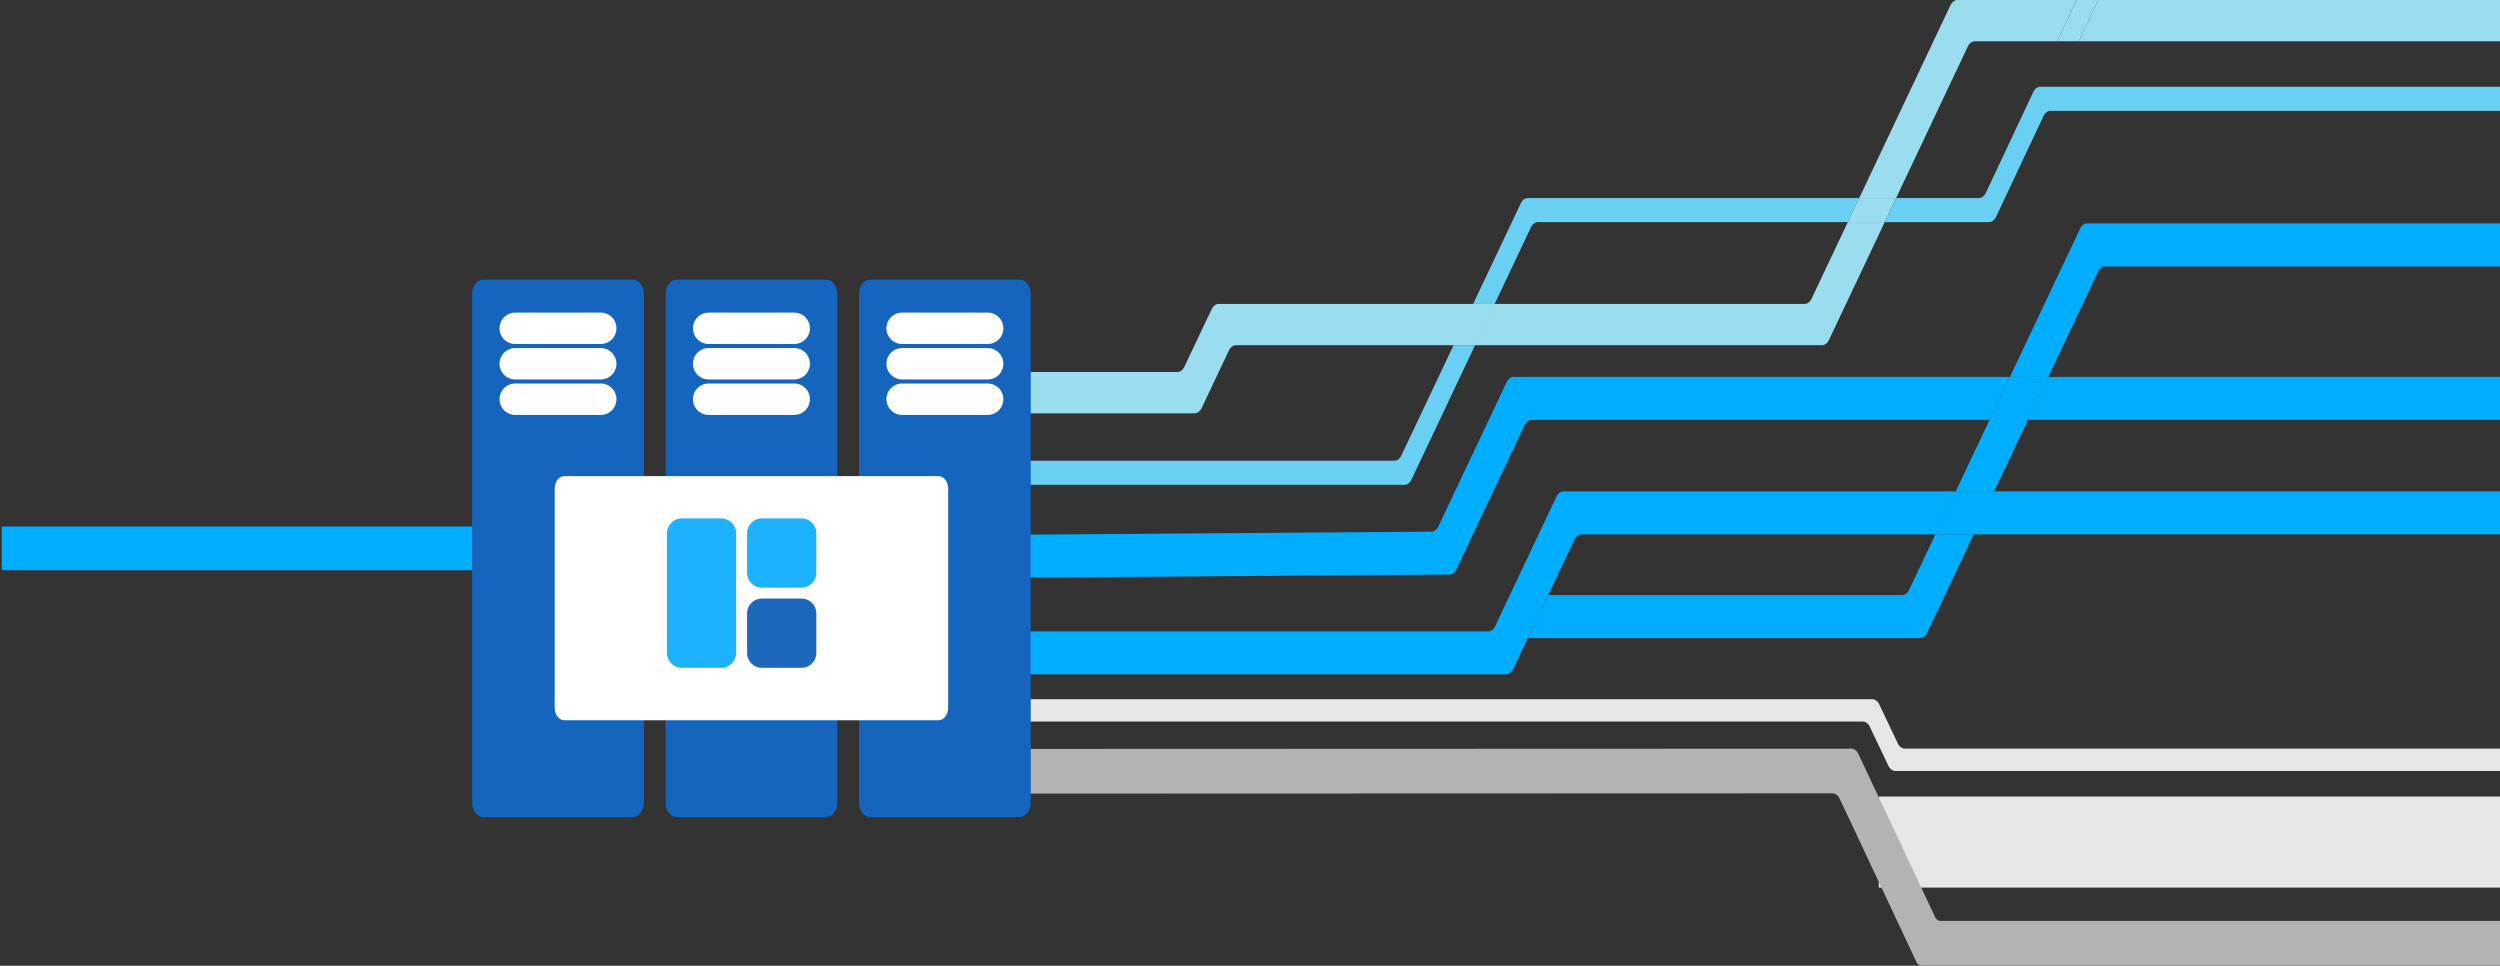
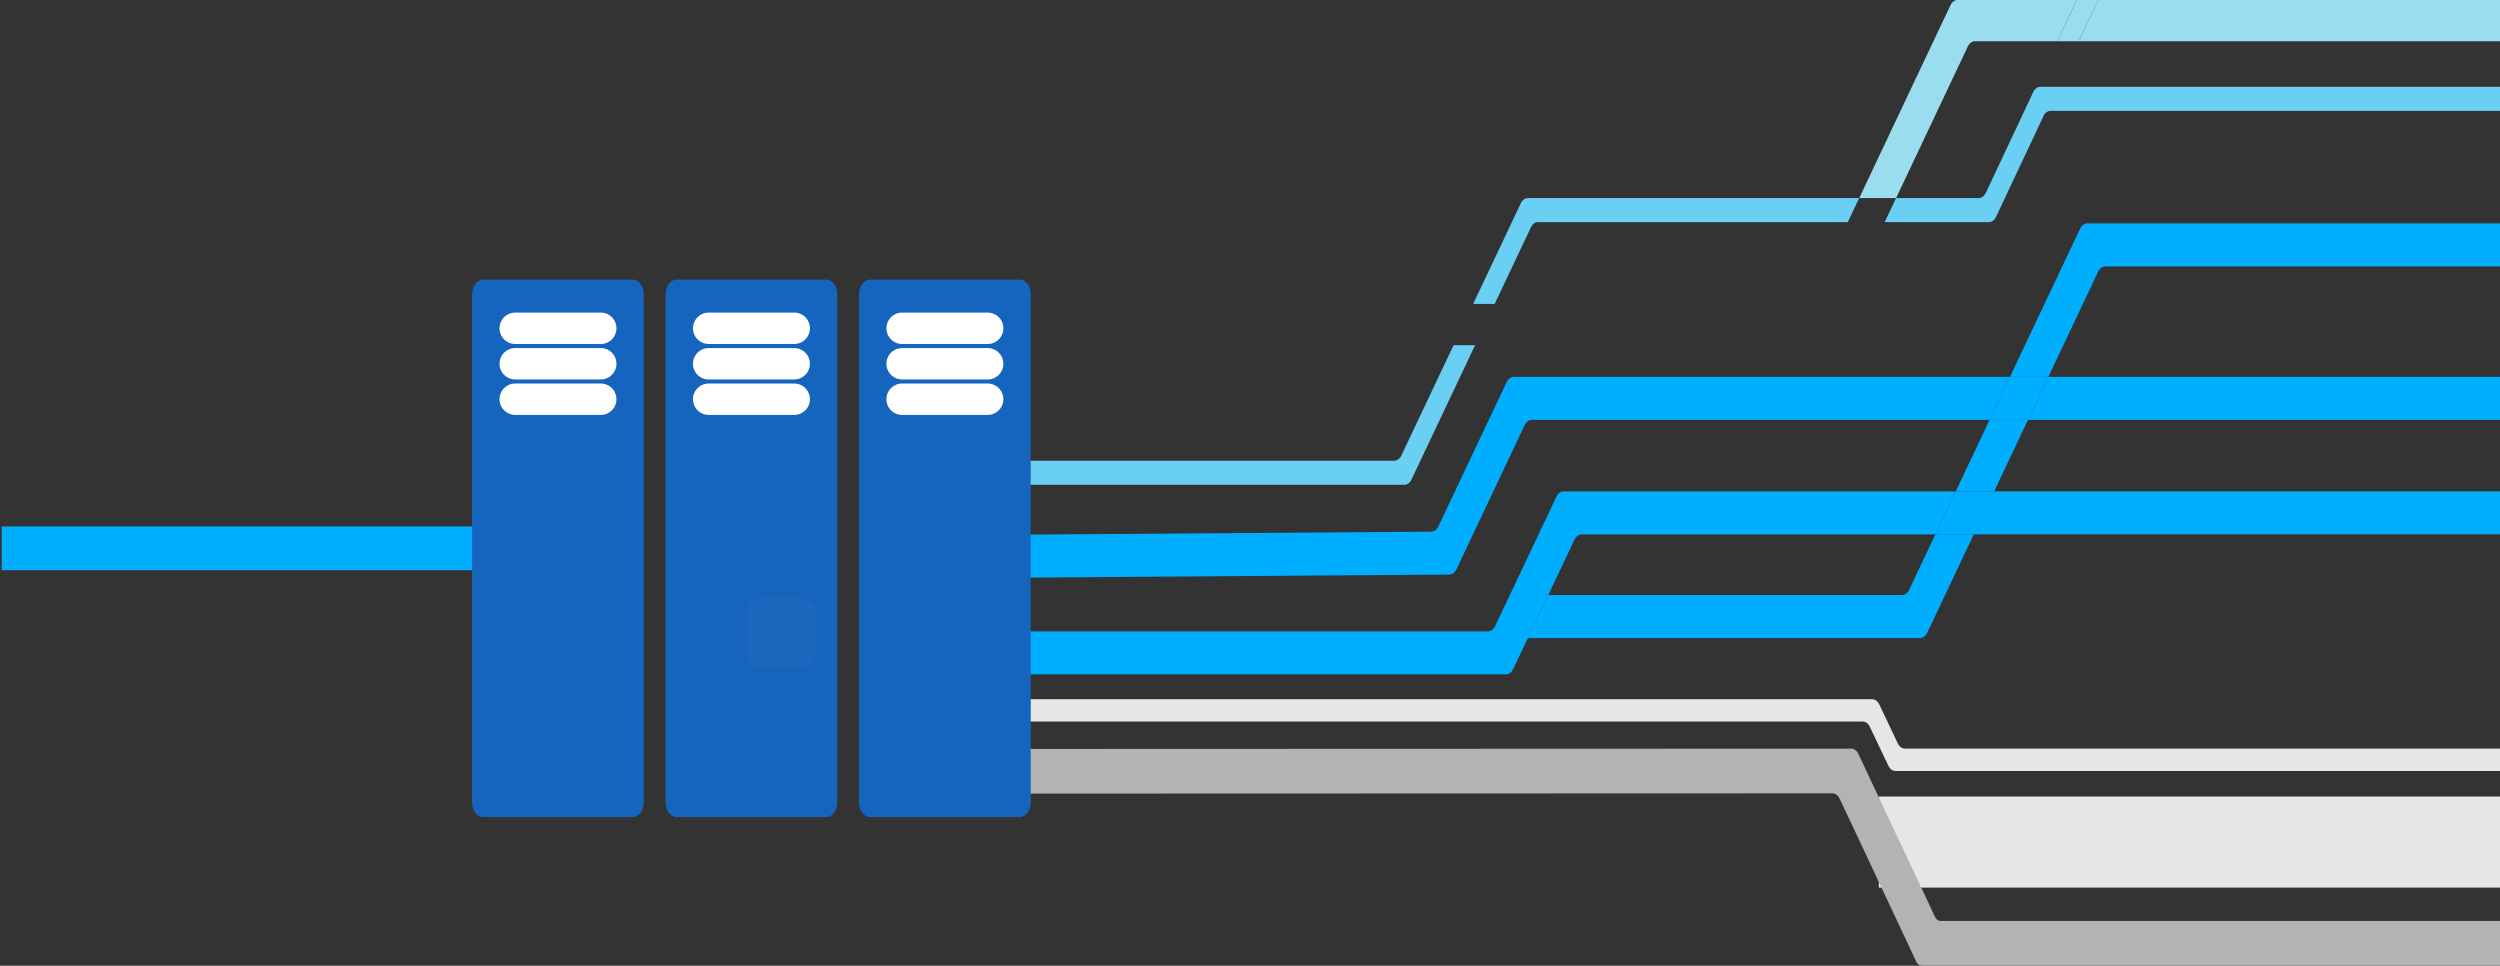
<svg xmlns="http://www.w3.org/2000/svg" width="686" height="265" fill="none">
  <rect width="100%" height="100%" fill="#333333" stroke="none" />
  <path d="M687 231.062H515.553" stroke="#E6E6E6" stroke-width="25" stroke-linejoin="round" />
  <path d="M282.498 205.505l225.464-.08c.394.001.781.134 1.126.386.345.253.635.617.844 1.058l21.035 44.718c.16.341.384.621.649.816.265.195.564.298.867.298H687v12.271H527.331c-.304 0-.602-.103-.867-.298a2.115 2.115 0 01-.649-.816l-17.735-37.756-3.301-6.971a2.755 2.755 0 00-.844-1.056 1.9 1.9 0 00-1.126-.384l-220.308.076c-.616 0-1.207-.323-1.643-.899-.436-.575-.681-1.355-.681-2.169v-6.135c.002-.812.247-1.589.682-2.162.435-.573 1.024-.895 1.639-.897z" fill="#B3B3B3" />
  <path d="M160.265 150.46H.482" stroke="#00AEFF" stroke-width="12" stroke-miterlimit="10" />
  <path d="M547.201 134.815h-10.538l9.279-19.605h10.541l-9.282 19.605zm28.537-60.279l-13.67 28.875h-10.541l19.265-40.674c.209-.44.499-.805.844-1.056a1.898 1.898 0 011.127-.383H687v11.799H577.711c-.394 0-.782.13-1.128.383a2.757 2.757 0 00-.845 1.056zm-46.916 99.103a2.762 2.762 0 01-.844 1.058 1.895 1.895 0 01-1.126.386H419.247l5.585-11.799h97.064a1.915 1.915 0 001.128-.386c.345-.253.636-.617.846-1.058l7.204-15.226h10.541l-12.793 27.025zm33.246-70.228H687v11.799H556.483l5.585-11.799zm-141.72 11.799a1.881 1.881 0 00-1.123.372 2.739 2.739 0 00-.847 1.044l-18.729 39.592a2.766 2.766 0 01-.838 1.053 1.913 1.913 0 01-1.118.392l-138.423 1a1.835 1.835 0 01-.89-.226 2.395 2.395 0 01-.756-.659 3.244 3.244 0 01-.507-.991 3.924 3.924 0 01-.181-1.173l-.025-5.663c-.003-.813.238-1.595.671-2.174.433-.578 1.022-.907 1.638-.913l133.507-.977a1.907 1.907 0 001.12-.386c.343-.252.631-.614.839-1.053l18.744-39.593c.208-.442.498-.807.843-1.059a1.888 1.888 0 011.127-.385h136.127l-5.585 11.799H420.348z" fill="#00AEFF" />
  <path d="M556.483 115.21h-10.541l5.585-11.799h10.541l-5.585 11.799zm-9.282 19.605H687v11.799H541.615l5.586-11.799zm-5.586 11.799h-10.541l5.589-11.799h10.538l-5.586 11.799z" fill="#00AEFF" />
  <path d="M541.934 11.327c-.395 0-.784.131-1.129.384a2.757 2.757 0 00-.845 1.06l-19.666 41.575h-10.119l25.029-52.902c.209-.443.5-.809.847-1.062A1.893 1.893 0 01537.182 0h32.659l-5.334 11.327h-22.573zM575.738 0H687v11.327H570.403L575.738 0z" fill="#9ADDEF" />
  <path d="M570.403 11.327h-5.896L569.845 0h5.893l-5.335 11.327z" fill="#9ADDEF" />
  <path d="M281.625 191.861h232.079c.395 0 .783.133 1.128.386.345.252.636.616.846 1.058l5.127 10.789c.214.408.499.742.831.973.333.231.703.352 1.079.353H687v6.136H520.137a1.886 1.886 0 01-1.077-.353 2.678 2.678 0 01-.829-.973 1.223 1.223 0 01-.065-.118l-5.231-10.978a2.57 2.57 0 00-.805-.838 1.888 1.888 0 00-1-.3H278.715l2.91-6.135z" fill="#E6E6E6" />
  <path d="M255.78 173.251h152.501a1.9 1.9 0 001.124-.372c.345-.248.638-.607.849-1.043l16.831-35.553a2.77 2.77 0 01.844-1.058 1.895 1.895 0 011.126-.386h107.608l-5.589 11.799h-97.063c-.395 0-.782.132-1.127.385a2.755 2.755 0 00-.843 1.059l-7.209 15.216-5.585 11.799-2.921 6.135-1.134 2.393c-.21.437-.502.796-.846 1.044a1.9 1.9 0 01-1.124.372H255.78c-.616 0-1.207-.323-1.643-.899-.436-.575-.681-1.355-.681-2.169v-5.663c.002-.812.248-1.59.684-2.163.435-.574 1.025-.896 1.64-.896z" fill="#00AEFF" />
  <path d="M387.31 131.592a2.773 2.773 0 01-.844 1.059 1.9 1.9 0 01-1.126.385H259.245c-.616 0-1.207-.323-1.643-.899-.436-.575-.681-1.355-.681-2.169v-.472c0-.814.245-1.594.681-2.169.436-.575 1.027-.899 1.643-.899h123.32a1.9 1.9 0 001.127-.385c.344-.253.635-.617.843-1.059l14.328-30.262h5.903l-17.456 36.87zm34.737-70.639a1.903 1.903 0 00-1.126.387 2.765 2.765 0 00-.844 1.058l-9.941 20.997h-5.903l13.069-27.605a2.77 2.77 0 01.844-1.058 1.905 1.905 0 011.126-.386h90.885l-3.125 6.607h-84.985z" fill="#69D0F4" />
-   <path d="M495.118 83.395c.392.004.779-.124 1.124-.372.344-.248.636-.607.846-1.044l9.944-21.002h10.126l-15.303 32.33a2.748 2.748 0 01-.849 1.043 1.894 1.894 0 01-1.125.372h-95.112l5.364-11.327h84.985zM339.193 94.722a1.906 1.906 0 00-1.127.387 2.773 2.773 0 00-.844 1.057l-7.508 15.83a2.743 2.743 0 01-.848 1.042c-.344.248-.73.376-1.123.374h-57.628c-.616 0-1.207-.323-1.643-.899-.436-.575-.681-1.355-.681-2.169v-5.192c0-.813.245-1.593.681-2.169.436-.575 1.027-.898 1.643-.898h52.887c.393.003.78-.125 1.125-.373a2.74 2.74 0 00.849-1.043l7.509-15.83c.207-.44.496-.803.838-1.055a1.905 1.905 0 011.121-.389h69.782l-5.364 11.327h-59.669zm65.573 0h-5.904l5.364-11.327h5.903l-5.363 11.327zm112.385-33.769h-10.119l3.125-6.607h10.119l-3.125 6.607z" fill="#9ADDEF" />
  <path d="M238.768 76.717h41.019c1.685 0 3.05 1.802 3.05 4.026v139.435c0 2.224-1.365 4.026-3.05 4.026h-41.019c-1.685 0-3.05-1.802-3.05-4.026V80.743c0-2.224 1.365-4.026 3.05-4.026zm-53.084 0h41.02c1.684 0 3.05 1.802 3.05 4.026v139.435c0 2.224-1.366 4.026-3.05 4.026h-41.02c-1.684 0-3.05-1.802-3.05-4.026V80.743c0-2.224 1.366-4.026 3.05-4.026zm-53.087 0h41.019c1.685 0 3.051 1.802 3.051 4.026v139.435c0 2.224-1.366 4.026-3.051 4.026h-41.019c-1.684 0-3.05-1.802-3.05-4.026V80.743c0-2.224 1.366-4.026 3.05-4.026z" fill="#1565BE" />
  <path d="M271.013 90.083h-23.471m23.471 9.732h-23.471m23.471 9.731h-23.471m-29.613-19.463h-23.47m23.47 9.732h-23.47m23.47 9.731h-23.47m-29.617-19.463h-23.467m23.467 9.732h-23.467m23.467 9.731h-23.467" stroke="#fff" stroke-width="8.62" stroke-miterlimit="10" stroke-linecap="round" />
-   <path d="M154.837 130.643h102.71c1.451 0 2.628 1.553 2.628 3.469v60.057c0 1.916-1.177 3.469-2.628 3.469h-102.71c-1.451 0-2.628-1.553-2.628-3.469v-60.057c0-1.916 1.177-3.469 2.628-3.469z" fill="#fff" />
  <path d="M520.276 54.346h22.673c.395 0 .783-.132 1.129-.385.345-.252.636-.617.845-1.06l12.997-27.637c.052-.108.108-.212.168-.312a2.59 2.59 0 01.798-.832c.309-.197.647-.3.99-.305H687v6.607H562.676a1.885 1.885 0 00-1 .3 2.562 2.562 0 00-.806.838l-13.165 27.95c-.209.441-.5.806-.845 1.059a1.904 1.904 0 01-1.129.384h-28.573l3.118-6.607z" fill="#69D0F4" />
  <path d="M219.929 164.247h-10.858a4.072 4.072 0 00-4.071 4.072v10.857a4.071 4.071 0 004.071 4.071h10.858a4.071 4.071 0 004.071-4.071v-10.857a4.072 4.072 0 00-4.071-4.072z" fill="#1D68BD" />
-   <path fill-rule="evenodd" clip-rule="evenodd" d="M205 146.319a4.072 4.072 0 014.071-4.072h10.858a4.072 4.072 0 014.071 4.072v10.857a4.071 4.071 0 01-4.071 4.071h-10.858a4.071 4.071 0 01-4.071-4.071v-10.857z" fill="#1EB2FC" />
-   <path d="M197.929 142.247h-10.858c-2.248 0-4.071 1.836-4.071 4.1v32.8c0 2.265 1.823 4.1 4.071 4.1h10.858c2.248 0 4.071-1.835 4.071-4.1v-32.8c0-2.264-1.823-4.1-4.071-4.1z" fill="#1EB2FC" />
</svg>